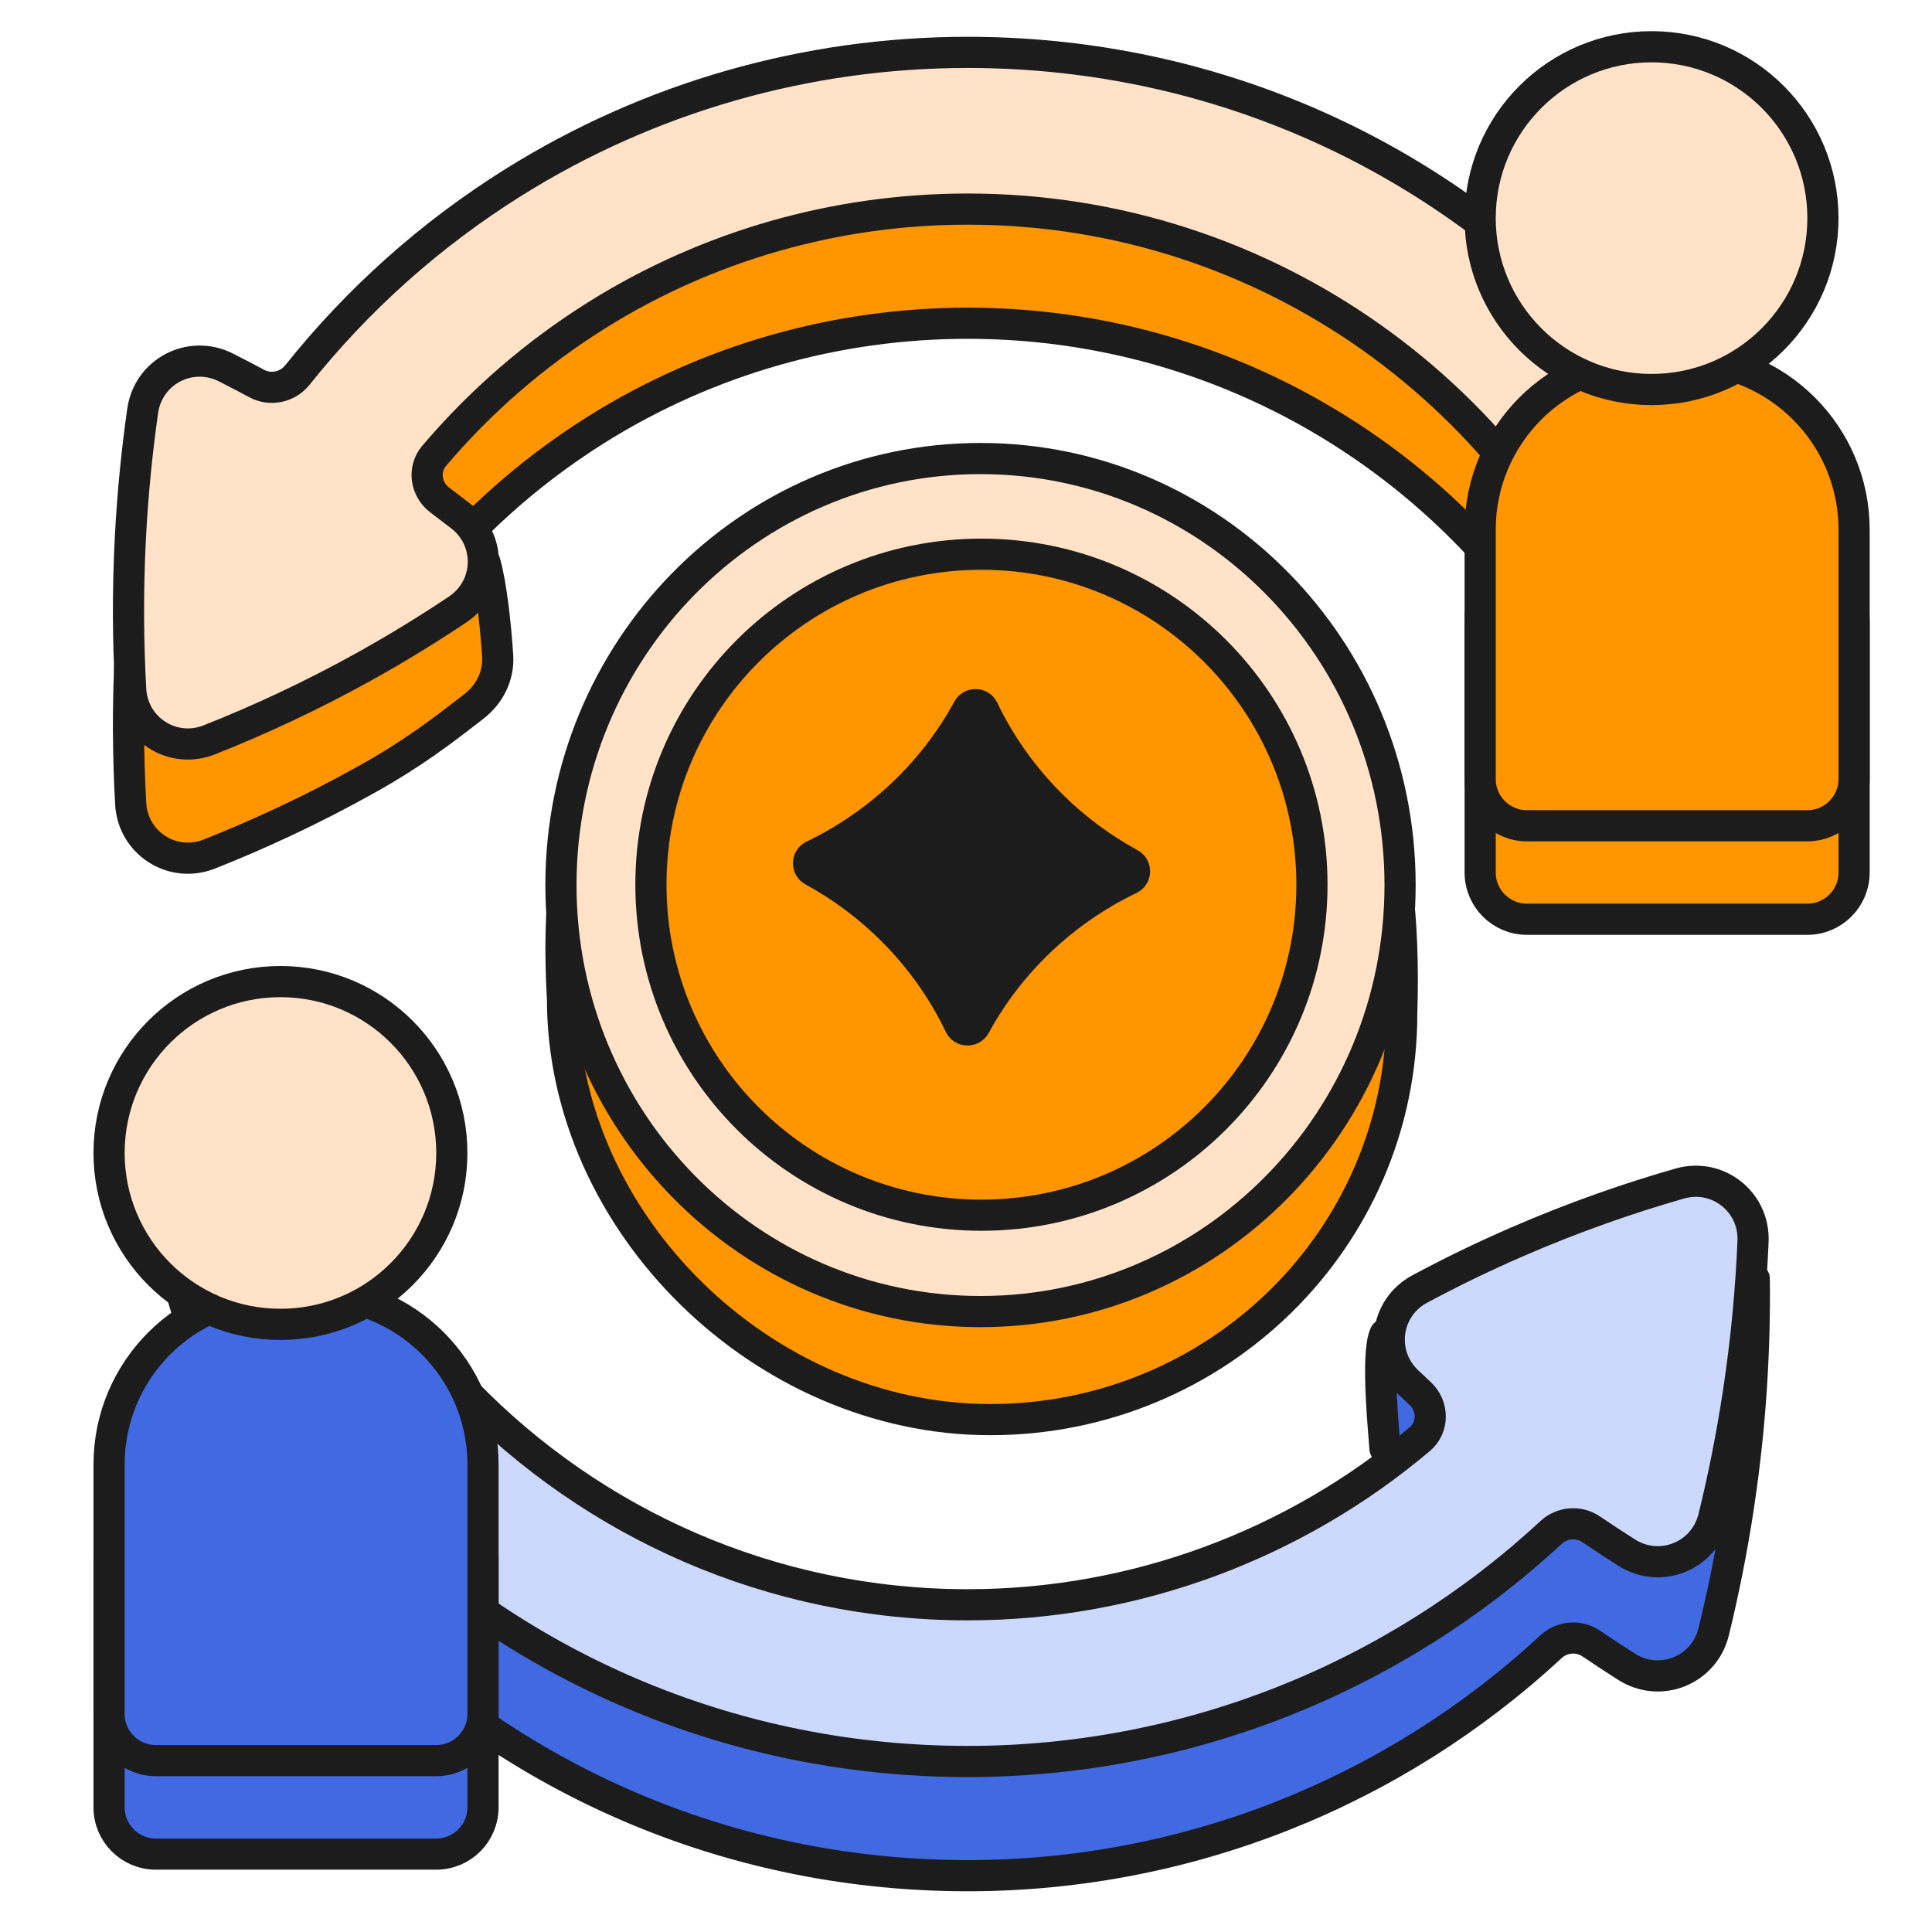
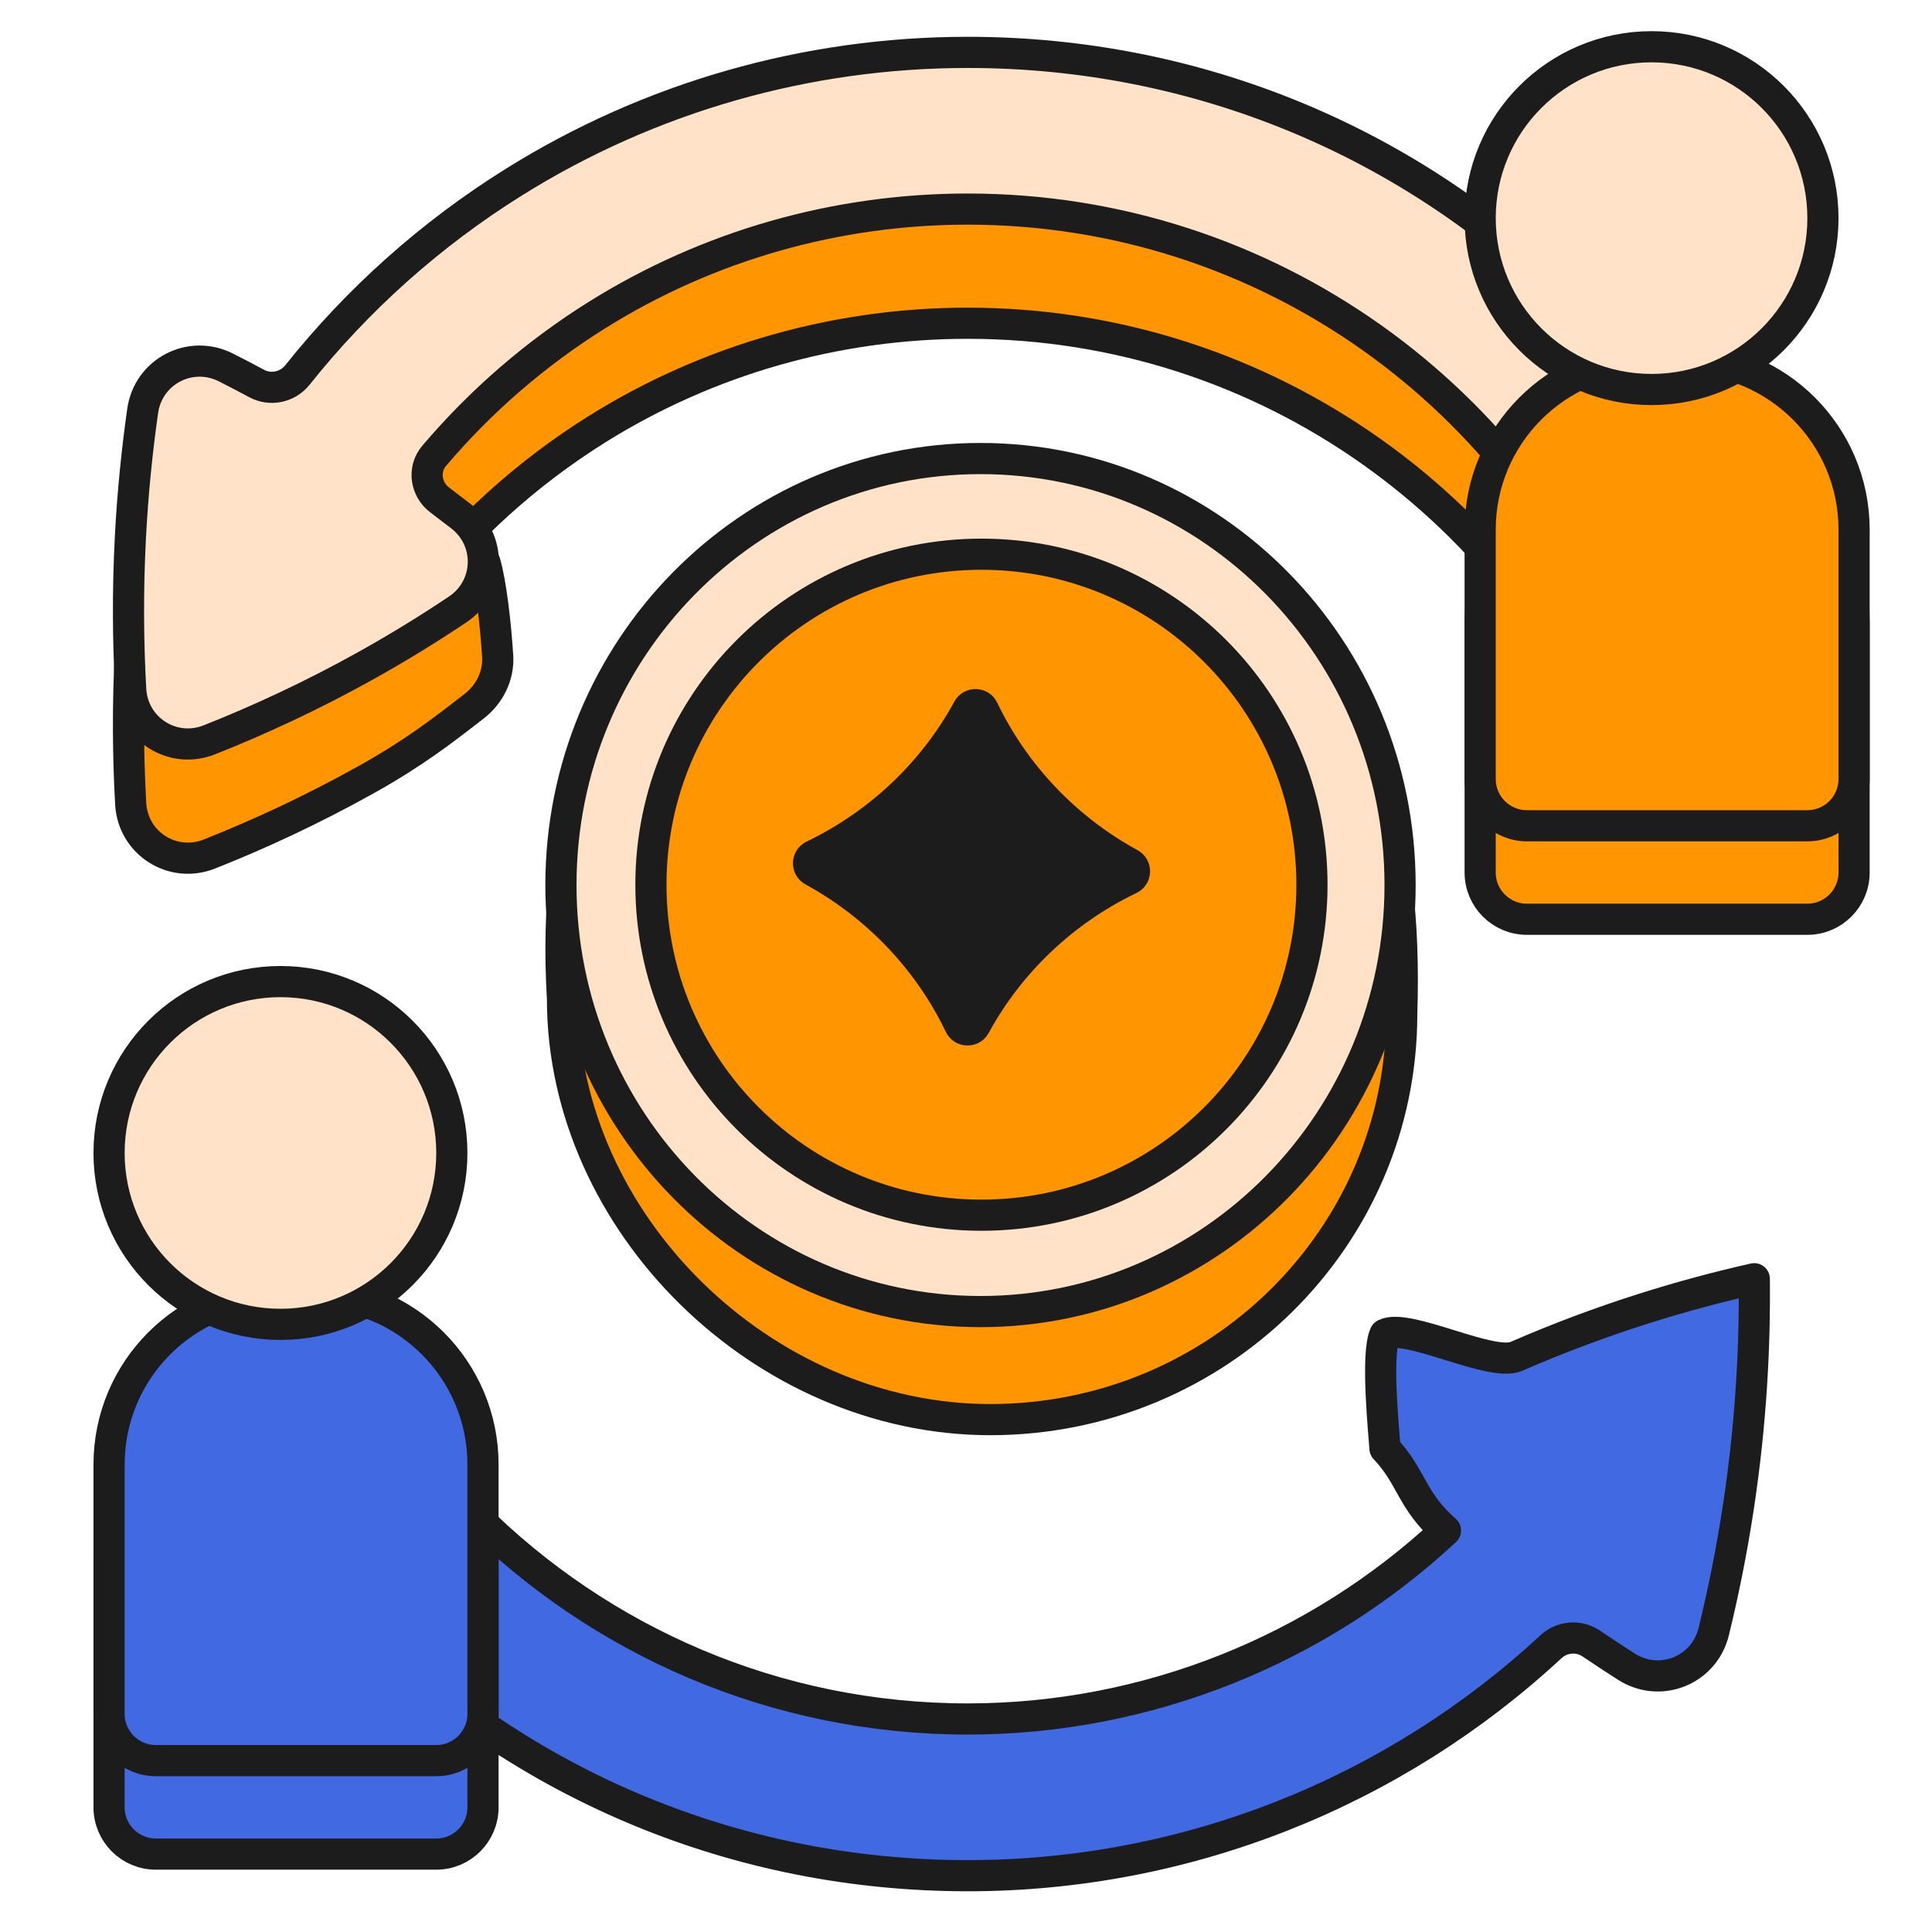
<svg xmlns="http://www.w3.org/2000/svg" width="62" height="62" viewBox="0 0 62 62" fill="none">
  <path d="M50.488 13.379C45.297 8.199 38.396 5.346 31.054 5.346C25.884 5.346 20.844 6.787 16.482 9.515C13.573 11.334 11.041 13.67 9.008 16.394C7.59 15.6 6.241 14.94 4.999 14.393C4.624 16.277 4.311 18.47 4.184 20.92C4.094 22.667 4.111 24.297 4.194 25.789C4.264 27.059 5.536 27.875 6.718 27.407C8.286 26.786 9.983 26.006 11.749 25.021C13.276 24.169 14.195 23.455 15.217 22.662C15.713 22.276 16.01 21.683 15.971 21.055C15.905 20.014 15.759 18.74 15.564 18.055C15.075 17.675 13.815 19.485 13.277 19.101C14.899 17.002 16.887 15.195 19.158 13.774C22.717 11.549 26.831 10.373 31.055 10.373C40.703 10.373 48.949 16.479 52.116 25.021C52.139 25.084 52.161 25.144 52.183 25.201C52.641 26.434 53.365 27.233 54.636 26.89L55.894 26.552C56.767 26.317 57.382 25.52 57.344 24.616C57.099 18.759 55.29 18.168 50.489 13.377L50.488 13.379Z" fill="#FF9500" stroke="#1C1C1C" stroke-miterlimit="10" stroke-linejoin="round" />
  <path d="M50.488 9.714C45.297 4.534 38.396 1.681 31.054 1.681C25.884 1.681 20.844 3.123 16.482 5.85C13.823 7.512 11.479 9.607 9.544 12.035C9.231 12.427 8.681 12.545 8.239 12.308C7.905 12.129 7.576 11.957 7.251 11.793C6.11 11.216 4.76 11.918 4.579 13.184C4.4 14.444 4.259 15.805 4.184 17.255C4.094 19.003 4.111 20.633 4.194 22.125C4.264 23.394 5.536 24.21 6.718 23.742C8.286 23.121 9.983 22.341 11.749 21.357C12.808 20.766 13.787 20.161 14.687 19.558C15.743 18.85 15.792 17.34 14.787 16.561C14.568 16.391 14.345 16.221 14.117 16.05C13.662 15.711 13.564 15.063 13.931 14.63C15.423 12.873 17.183 11.346 19.158 10.111C22.717 7.885 26.831 6.71 31.055 6.71C40.703 6.71 48.948 12.815 52.115 21.357C52.501 22.396 52.742 23.1 52.891 23.782C53.214 25.256 54.734 26.241 56.066 25.532L56.785 25.149C57.438 24.801 57.852 24.12 57.824 23.382C57.59 16.981 55.385 14.599 50.489 9.714H50.488Z" fill="#FFE2C8" stroke="#1C1C1C" stroke-miterlimit="10" stroke-linejoin="round" />
  <path d="M56.296 41.036C54.083 41.533 51.475 42.303 48.663 43.527C47.855 43.879 45.169 42.45 44.445 42.819C44.145 43.461 44.424 46.08 44.445 46.483C45.314 47.398 45.278 48.138 46.387 49.117C42.284 52.941 36.824 55.164 31.053 55.164C18.676 55.164 8.609 45.116 8.609 32.767L6.402 38.422C6.402 45.748 6.43 46.98 11.62 52.16C16.811 57.339 23.712 60.193 31.054 60.193C38.109 60.193 44.758 57.495 49.773 52.845C50.128 52.516 50.664 52.471 51.064 52.743C51.447 53.002 51.825 53.25 52.197 53.487C53.277 54.173 54.689 53.607 54.994 52.365C55.297 51.129 55.57 49.789 55.788 48.352C56.203 45.616 56.321 43.145 56.297 41.039L56.296 41.036Z" fill="#4169E1" stroke="#1C1C1C" stroke-miterlimit="10" stroke-linejoin="round" />
-   <path d="M56.257 39.84C56.311 38.57 55.126 37.632 53.903 37.982C52.282 38.446 50.517 39.056 48.663 39.863C47.55 40.346 46.517 40.853 45.562 41.365C44.441 41.965 44.245 43.464 45.168 44.338C45.3 44.463 45.434 44.588 45.569 44.713C46.003 45.114 46.014 45.803 45.563 46.184C41.567 49.559 36.446 51.499 31.053 51.499C24.742 51.499 19.031 48.886 14.949 44.688C11.962 41.616 9.937 40.362 9.14 37.267C8.789 35.9 7.107 35.122 6.035 36.04C5.669 36.354 5.457 36.815 5.462 37.297C5.534 43.828 6.617 43.502 11.62 48.495C16.811 53.675 23.712 56.528 31.054 56.528C38.109 56.528 44.758 53.831 49.773 49.18C50.128 48.852 50.664 48.807 51.064 49.078C51.447 49.338 51.825 49.586 52.197 49.822C53.277 50.509 54.689 49.943 54.994 48.7C55.297 47.465 55.57 46.125 55.788 44.688C56.05 42.958 56.193 41.334 56.257 39.84Z" fill="#CCD9FD" stroke="#1C1C1C" stroke-miterlimit="10" stroke-linejoin="round" />
  <path d="M44.983 32.541C44.983 39.73 39.071 45.557 31.779 45.557C24.486 45.557 18.051 39.248 18.051 32.059C17.343 19.932 24.486 19.524 31.779 19.524C39.071 19.524 45.383 20.154 44.983 32.541Z" fill="#FF9500" stroke="#1C1C1C" stroke-miterlimit="10" />
  <path d="M31.465 42.09C38.902 42.09 44.93 35.962 44.93 28.402C44.93 20.843 38.902 14.715 31.465 14.715C24.029 14.715 18.001 20.843 18.001 28.402C18.001 35.962 24.029 42.09 31.465 42.09Z" fill="#FFE2C8" stroke="#1C1C1C" stroke-miterlimit="10" />
  <path d="M31.496 38.997C37.353 38.997 42.102 34.248 42.102 28.391C42.102 22.533 37.353 17.785 31.496 17.785C25.638 17.785 20.889 22.533 20.889 28.391C20.889 34.248 25.638 38.997 31.496 38.997Z" fill="#FF9500" stroke="#1C1C1C" stroke-miterlimit="10" />
  <path d="M31.55 22.763C31.457 22.568 31.171 22.561 31.068 22.75C29.957 24.792 28.212 26.444 26.097 27.46C25.903 27.553 25.895 27.837 26.084 27.94C28.144 29.065 29.801 30.805 30.805 32.901C30.898 33.096 31.183 33.104 31.287 32.914C32.398 30.872 34.143 29.22 36.258 28.204C36.452 28.111 36.459 27.827 36.27 27.724C34.211 26.6 32.554 24.86 31.55 22.763Z" fill="#1C1C1C" stroke="#1C1C1C" stroke-miterlimit="10" stroke-linejoin="round" />
  <path d="M9 44.5H10C13.038 44.5 15.5 46.962 15.5 50V58C15.5 58.828 14.828 59.5 14 59.5H5C4.172 59.5 3.5 58.828 3.5 58V50C3.5 46.962 5.962 44.5 9 44.5Z" fill="#4169E1" stroke="#1C1C1C" />
  <path d="M9 41.5H10C13.038 41.5 15.5 43.962 15.5 47V55C15.5 55.828 14.828 56.5 14 56.5H5C4.172 56.5 3.5 55.828 3.5 55V47C3.5 43.962 5.962 41.5 9 41.5Z" fill="#4169E1" stroke="#1C1C1C" />
  <circle cx="9" cy="37" r="5.5" fill="#FFE2C8" stroke="#1C1C1C" />
  <path d="M53 14.5H54C57.038 14.5 59.5 16.962 59.5 20V28C59.5 28.828 58.828 29.5 58 29.5H49C48.172 29.5 47.5 28.828 47.5 28V20C47.5 16.962 49.962 14.5 53 14.5Z" fill="#FF9500" stroke="#1C1C1C" />
  <path d="M53 11.5H54C57.038 11.5 59.5 13.962 59.5 17V25C59.5 25.828 58.828 26.5 58 26.5H49C48.172 26.5 47.5 25.828 47.5 25V17C47.5 13.962 49.962 11.5 53 11.5Z" fill="#FF9500" stroke="#1C1C1C" />
  <circle cx="53" cy="7" r="5.5" fill="#FFE2C8" stroke="#1C1C1C" />
</svg>